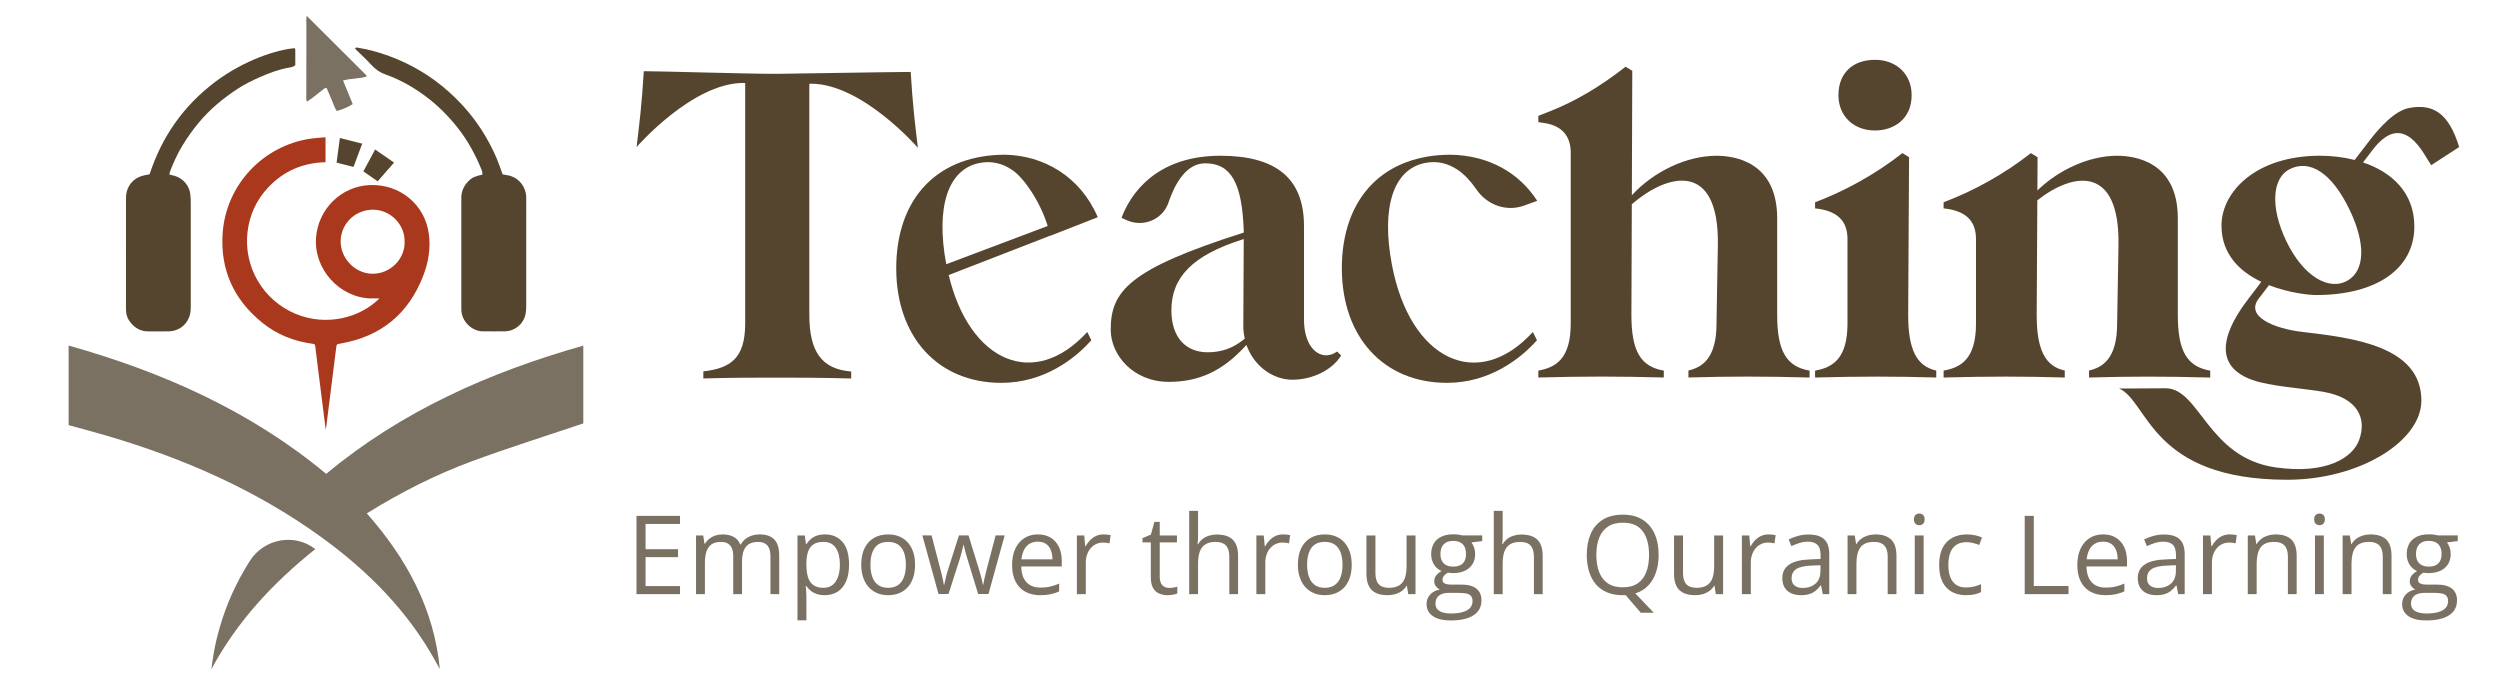
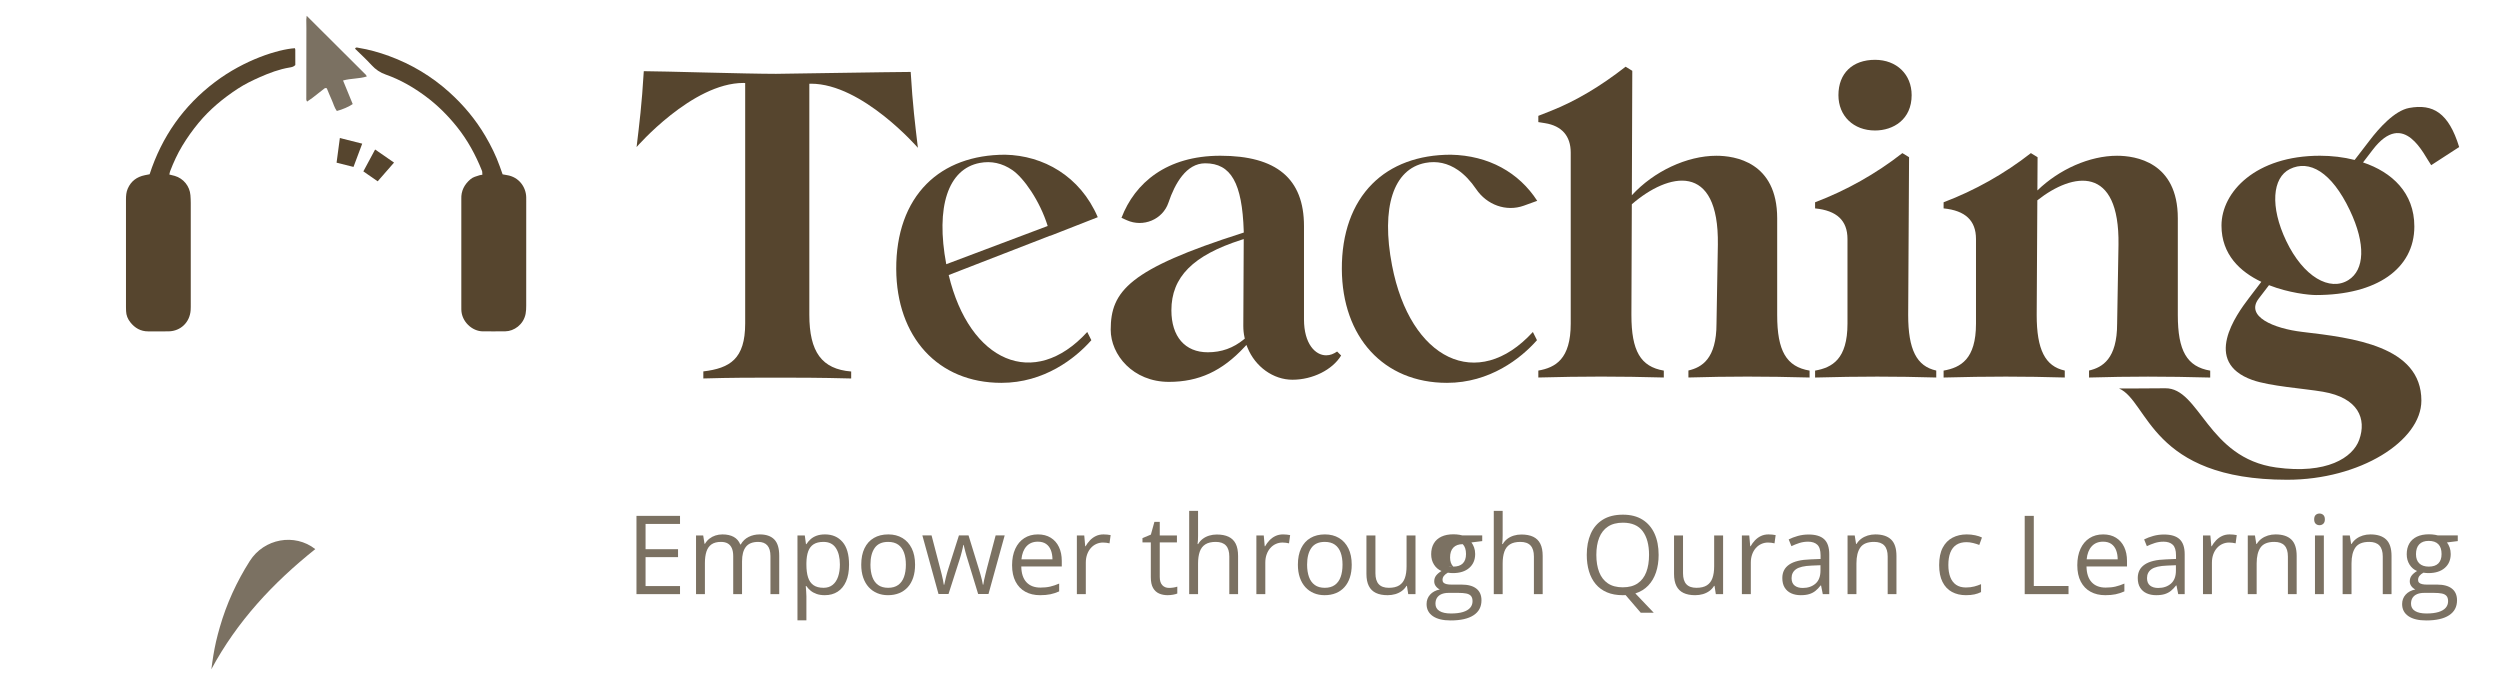
<svg xmlns="http://www.w3.org/2000/svg" version="1.1" id="Layer_1" x="0px" y="0px" width="3689.75px" height="1016px" viewBox="0 0 3689.75 1016" xml:space="preserve">
  <g>
    <path fill="#7B7162" d="M1003.646,876.854h-64.279V761.405h64.279v11.845h-50.855v37.352h47.933v11.688h-47.933v42.725h50.855 V876.854z" />
    <path fill="#7B7162" d="M1121.229,788.728c9.529,0,16.714,2.489,21.563,7.464c4.838,4.974,7.263,12.965,7.263,23.969v56.695 h-12.951v-56.067c0-7.002-1.514-12.251-4.54-15.752c-3.029-3.499-7.515-5.253-13.466-5.253c-8.369,0-14.448,2.424-18.239,7.268 c-3.791,4.845-5.685,11.979-5.685,21.399v48.407h-13.03V820.79c0-4.684-0.673-8.581-2.013-11.688c-1.342-3.104-3.347-5.438-6-6.988 c-2.66-1.553-6.016-2.33-10.067-2.33c-5.737,0-10.344,1.184-13.819,3.554c-3.474,2.37-5.991,5.884-7.544,10.544 c-1.553,4.659-2.331,10.381-2.331,17.173v45.802h-13.107v-86.548h10.58l1.974,12.24h0.711c1.734-3.006,3.923-5.53,6.555-7.584 c2.628-2.055,5.578-3.604,8.845-4.661c3.265-1.054,6.735-1.578,10.42-1.578c6.578,0,12.094,1.226,16.546,3.672 c4.447,2.449,7.672,6.174,9.675,11.175h0.713c2.844-5.001,6.737-8.729,11.687-11.175 C1109.91,789.953,1115.334,788.728,1121.229,788.728z" />
    <path fill="#7B7162" d="M1217.65,788.728c10.789,0,19.398,3.711,25.819,11.135s9.638,18.581,9.638,33.479 c0,9.847-1.477,18.109-4.425,24.796c-2.946,6.685-7.092,11.738-12.434,15.163c-5.346,3.422-11.649,5.13-18.913,5.13 c-4.58,0-8.607-0.606-12.085-1.816c-3.472-1.209-6.45-2.842-8.922-4.896c-2.476-2.052-4.528-4.291-6.158-6.712h-0.948 c0.157,2.052,0.354,4.527,0.593,7.423c0.236,2.896,0.355,5.423,0.355,7.585v35.537h-13.188V790.312h10.816l1.736,12.793h0.633 c1.685-2.633,3.738-5.041,6.158-7.229c2.421-2.184,5.385-3.923,8.882-5.214C1208.712,789.372,1212.86,788.728,1217.65,788.728z M1215.36,799.781c-5.999,0-10.833,1.157-14.49,3.475c-3.658,2.317-6.331,5.777-8.015,10.384 c-1.687,4.604-2.58,10.383-2.688,17.333v2.528c0,7.315,0.803,13.502,2.409,18.558c1.603,5.053,4.26,8.898,7.973,11.53 c3.714,2.631,8.702,3.949,14.963,3.949c5.37,0,9.845-1.448,13.426-4.343c3.579-2.896,6.251-6.936,8.012-12.121 c1.767-5.188,2.649-11.148,2.649-17.892c0-10.215-1.987-18.333-5.962-24.356C1229.663,802.796,1223.572,799.781,1215.36,799.781z" />
    <path fill="#7B7162" d="M1350.551,833.423c0,7.109-0.923,13.453-2.767,19.028c-1.844,5.581-4.501,10.297-7.976,14.138 c-3.472,3.844-7.671,6.78-12.596,8.807c-4.923,2.024-10.49,3.04-16.701,3.04c-5.794,0-11.095-1.016-15.912-3.04 c-4.817-2.025-8.98-4.959-12.477-8.807c-3.502-3.842-6.212-8.554-8.136-14.138c-1.921-5.575-2.882-11.924-2.882-19.028 c0-9.477,1.605-17.542,4.82-24.2c3.207-6.661,7.805-11.739,13.779-15.241c5.976-3.5,13.094-5.25,21.36-5.25 c7.896,0,14.807,1.764,20.729,5.288c5.922,3.527,10.528,8.622,13.822,15.281C1348.907,815.959,1350.551,824,1350.551,833.423z M1284.691,833.423c0,6.95,0.923,12.975,2.769,18.085c1.843,5.109,4.681,9.059,8.525,11.847c3.843,2.79,8.791,4.187,14.844,4.187 c6.003,0,10.938-1.396,14.809-4.187c3.867-2.788,6.725-6.735,8.566-11.847c1.843-5.106,2.769-11.134,2.769-18.085 c0-6.896-0.923-12.859-2.769-17.888c-1.842-5.026-4.682-8.907-8.527-11.648c-3.843-2.734-8.819-4.106-14.924-4.106 c-9.004,0-15.595,2.972-19.78,8.927C1286.782,814.656,1284.691,822.893,1284.691,833.423z" />
    <path fill="#7B7162" d="M1443.652,876.697l-15.396-50.379c-0.684-2.159-1.333-4.277-1.935-6.356 c-0.604-2.079-1.158-4.079-1.654-5.999c-0.504-1.922-0.95-3.714-1.343-5.37c-0.395-1.657-0.725-3.09-0.989-4.302h-0.551 c-0.212,1.212-0.5,2.645-0.87,4.302c-0.369,1.656-0.803,3.463-1.301,5.408c-0.502,1.952-1.041,3.991-1.619,6.121 s-1.234,4.278-1.974,6.433l-16.108,50.144h-14.765l-23.846-86.549h13.581l12.475,47.774c0.845,3.16,1.648,6.275,2.409,9.356 c0.763,3.082,1.42,5.978,1.975,8.688c0.554,2.711,0.962,5.069,1.223,7.069h0.629c0.319-1.318,0.674-2.897,1.067-4.741 c0.396-1.845,0.842-3.803,1.342-5.884c0.498-2.076,1.039-4.158,1.62-6.234c0.577-2.079,1.156-4.042,1.733-5.881l15.951-50.146 h14.138l15.394,50.064c0.793,2.528,1.569,5.158,2.331,7.896c0.761,2.736,1.46,5.384,2.094,7.938 c0.632,2.555,1.077,4.832,1.339,6.83h0.634c0.212-1.788,0.604-4.003,1.184-6.632c0.578-2.633,1.25-5.525,2.013-8.688 c0.763-3.157,1.567-6.367,2.408-9.633l12.635-47.773h13.346l-23.926,86.549L1443.652,876.697L1443.652,876.697z" />
    <path fill="#7B7162" d="M1531.862,788.728c7.372,0,13.688,1.634,18.951,4.896c5.264,3.268,9.293,7.832,12.085,13.702 c2.79,5.87,4.187,12.726,4.187,20.57v8.133h-59.779c0.157,10.164,2.686,17.899,7.581,23.218c4.899,5.316,11.794,7.974,20.69,7.974 c5.475,0,10.317-0.501,14.526-1.497c4.213-0.996,8.582-2.475,13.11-4.422v11.53c-4.366,1.948-8.702,3.368-12.988,4.263 c-4.292,0.896-9.358,1.341-15.199,1.341c-8.32,0-15.572-1.696-21.757-5.094c-6.188-3.396-10.989-8.382-14.409-14.964 c-3.425-6.582-5.132-14.637-5.132-24.164c0-9.316,1.564-17.383,4.7-24.202c3.126-6.815,7.548-12.066,13.265-15.752 C1517.396,790.57,1524.122,788.728,1531.862,788.728z M1531.703,799.467c-7,0-12.581,2.291-16.74,6.87 c-4.16,4.584-6.631,10.979-7.423,19.188h45.803c-0.058-5.157-0.856-9.698-2.411-13.62c-1.552-3.923-3.907-6.976-7.068-9.16 C1540.703,800.562,1536.65,799.467,1531.703,799.467z" />
    <path fill="#7B7162" d="M1628.677,788.728c1.735,0,3.556,0.093,5.447,0.276c1.896,0.183,3.58,0.438,5.055,0.749l-1.656,12.16 c-1.421-0.365-3.007-0.653-4.738-0.866c-1.736-0.209-3.37-0.313-4.896-0.313c-3.476,0-6.751,0.695-9.833,2.091 c-3.084,1.396-5.774,3.395-8.095,6.004c-2.317,2.604-4.13,5.736-5.448,9.396c-1.314,3.66-1.974,7.728-1.974,12.198v46.434h-13.188 V790.31h10.899l1.417,15.949h0.554c1.788-3.206,3.947-6.145,6.474-8.805c2.529-2.654,5.461-4.778,8.806-6.354 C1620.845,789.517,1624.569,788.728,1628.677,788.728z" />
    <path fill="#7B7162" d="M1725.411,867.694c2.159,0,4.367-0.184,6.633-0.553c2.263-0.365,4.105-0.815,5.528-1.344v10.188 c-1.532,0.685-3.646,1.265-6.356,1.737c-2.712,0.475-5.355,0.708-7.936,0.708c-4.58,0-8.74-0.804-12.478-2.405 c-3.74-1.606-6.727-4.333-8.962-8.176c-2.241-3.843-3.36-9.159-3.36-15.953v-51.326h-12.315v-6.395l12.395-5.134l5.216-18.796 h7.896v20.061h25.348v10.263h-25.349v50.935c0,5.422,1.255,9.477,3.751,12.163C1717.921,866.353,1721.253,867.694,1725.411,867.694 z" />
    <path fill="#7B7162" d="M1768.213,753.981v36.716c0,2.106-0.056,4.228-0.159,6.355c-0.104,2.132-0.292,4.094-0.552,5.884h0.867 c1.789-3.054,4.066-5.62,6.831-7.703c2.767-2.079,5.911-3.657,9.437-4.736c3.524-1.082,7.268-1.62,11.212-1.62 c6.95,0,12.755,1.106,17.411,3.317c4.661,2.213,8.16,5.637,10.503,10.265c2.341,4.637,3.513,10.638,3.513,18.006v56.383h-12.949 v-55.513c0-7.212-1.648-12.607-4.937-16.189c-3.288-3.576-8.331-5.368-15.122-5.368c-6.424,0-11.541,1.223-15.355,3.674 c-3.82,2.445-6.553,6.039-8.211,10.774c-1.66,4.738-2.489,10.532-2.489,17.377v45.246h-13.11V753.978L1768.213,753.981 L1768.213,753.981z" />
    <path fill="#7B7162" d="M1893.612,788.728c1.735,0,3.552,0.093,5.446,0.276c1.894,0.183,3.58,0.438,5.058,0.749l-1.658,12.16 c-1.42-0.365-3.004-0.653-4.742-0.866c-1.731-0.209-3.363-0.313-4.892-0.313c-3.475,0-6.754,0.695-9.834,2.091 c-3.083,1.396-5.777,3.395-8.095,6.004c-2.317,2.604-4.132,5.736-5.446,9.396c-1.318,3.66-1.974,7.728-1.974,12.198v46.434h-13.187 V790.31h10.895l1.42,15.949h0.551c1.794-3.206,3.95-6.145,6.475-8.805c2.528-2.654,5.463-4.778,8.808-6.354 C1885.783,789.517,1889.506,788.728,1893.612,788.728z" />
    <path fill="#7B7162" d="M1995.008,833.423c0,7.109-0.923,13.453-2.768,19.028c-1.845,5.581-4.503,10.297-7.977,14.138 c-3.475,3.844-7.672,6.78-12.595,8.807c-4.923,2.024-10.495,3.04-16.701,3.04c-5.795,0-11.098-1.016-15.913-3.04 c-4.817-2.025-8.979-4.959-12.475-8.807c-3.503-3.842-6.215-8.554-8.134-14.138c-1.924-5.575-2.886-11.924-2.886-19.028 c0-9.477,1.605-17.542,4.816-24.2c3.21-6.661,7.803-11.739,13.781-15.241c5.974-3.5,13.096-5.25,21.362-5.25 c7.896,0,14.803,1.764,20.729,5.288c5.921,3.527,10.532,8.622,13.82,15.281C1993.359,815.959,1995.008,824,1995.008,833.423z M1929.149,833.423c0,6.95,0.92,12.975,2.767,18.085c1.843,5.109,4.682,9.059,8.528,11.847c3.842,2.79,8.788,4.187,14.844,4.187 c6.001,0,10.937-1.396,14.805-4.187c3.871-2.788,6.729-6.735,8.569-11.847c1.845-5.106,2.767-11.134,2.767-18.085 c0-6.896-0.921-12.859-2.767-17.888c-1.842-5.026-4.684-8.907-8.529-11.648c-3.844-2.734-8.818-4.106-14.922-4.106 c-9.003,0-15.597,2.972-19.781,8.927C1931.24,814.656,1929.149,822.893,1929.149,833.423z" />
    <path fill="#7B7162" d="M2089.135,790.307v86.548h-10.736l-1.894-12.16h-0.709c-1.793,3.001-4.104,5.525-6.953,7.583 c-2.843,2.051-6.038,3.592-9.594,4.618c-3.556,1.027-7.333,1.54-11.33,1.54c-6.847,0-12.583-1.104-17.218-3.315 c-4.632-2.211-8.118-5.635-10.46-10.266c-2.343-4.635-3.515-10.582-3.515-17.851v-56.692h13.271v55.75 c0,7.211,1.627,12.596,4.896,16.148c3.266,3.555,8.241,5.331,14.925,5.331c6.42,0,11.537-1.211,15.355-3.63 c3.815-2.426,6.568-5.992,8.252-10.702c1.688-4.712,2.526-10.488,2.526-17.333v-45.563h13.188L2089.135,790.307L2089.135,790.307z" />
-     <path fill="#7B7162" d="M2141.02,915.709c-11.371,0-20.137-2.123-26.298-6.357c-6.157-4.24-9.239-10.176-9.239-17.809 c0-5.422,1.726-10.057,5.174-13.898c3.445-3.844,8.224-6.396,14.333-7.663c-2.267-1.053-4.2-2.632-5.806-4.735 c-1.607-2.106-2.408-4.526-2.408-7.268c0-3.161,0.882-5.938,2.647-8.332c1.765-2.396,4.462-4.698,8.097-6.909 c-4.526-1.842-8.201-4.958-11.018-9.355c-2.813-4.396-4.222-9.518-4.222-15.356c0-6.21,1.29-11.516,3.866-15.912 c2.58-4.396,6.315-7.75,11.217-10.065c4.895-2.316,10.813-3.478,17.766-3.478c1.528,0,3.066,0.067,4.621,0.197 c1.553,0.135,3.041,0.317,4.462,0.557c1.417,0.235,2.652,0.514,3.711,0.829h29.689v8.449l-15.949,1.972 c1.573,2.054,2.892,4.527,3.946,7.425c1.053,2.896,1.58,6.107,1.58,9.638c0,8.632-2.926,15.49-8.767,20.571 c-5.842,5.078-13.875,7.622-24.086,7.622c-2.425,0-4.896-0.211-7.425-0.636c-2.58,1.42-4.542,3.007-5.881,4.737 c-1.342,1.738-2.014,3.742-2.014,6.001c0,1.689,0.514,3.031,1.539,4.031c1.026,0.999,2.515,1.725,4.461,2.17 c1.947,0.449,4.291,0.67,7.029,0.67h15.24c9.421,0,16.646,1.974,21.679,5.922c5.024,3.947,7.542,9.713,7.542,17.294 c0,9.581-3.896,16.925-11.688,22.032C2167.025,913.153,2155.758,915.709,2141.02,915.709z M2141.413,905.442 c7.156,0,13.093-0.724,17.81-2.172c4.711-1.45,8.236-3.523,10.58-6.236c2.343-2.711,3.511-5.936,3.511-9.676 c0-3.474-0.786-6.095-2.367-7.857c-1.576-1.766-3.896-2.944-6.949-3.554c-3.051-0.604-6.791-0.907-11.211-0.907h-15.005 c-3.896,0-7.291,0.607-10.185,1.813c-2.894,1.215-5.117,3.005-6.671,5.374c-1.555,2.368-2.331,5.316-2.331,8.845 c0,4.684,1.973,8.25,5.921,10.697C2128.462,904.218,2134.094,905.442,2141.413,905.442z M2144.809,836.265 c6.267,0,10.976-1.578,14.137-4.736c3.162-3.163,4.738-7.768,4.738-13.818c0-6.476-1.608-11.336-4.816-14.57 c-3.211-3.235-7.95-4.857-14.214-4.857c-6.001,0-10.622,1.674-13.861,5.016c-3.24,3.345-4.854,8.225-4.854,14.647 c0,5.896,1.631,10.42,4.896,13.584C2134.094,834.687,2138.753,836.265,2144.809,836.265z" />
+     <path fill="#7B7162" d="M2141.02,915.709c-11.371,0-20.137-2.123-26.298-6.357c-6.157-4.24-9.239-10.176-9.239-17.809 c0-5.422,1.726-10.057,5.174-13.898c3.445-3.844,8.224-6.396,14.333-7.663c-2.267-1.053-4.2-2.632-5.806-4.735 c-1.607-2.106-2.408-4.526-2.408-7.268c0-3.161,0.882-5.938,2.647-8.332c1.765-2.396,4.462-4.698,8.097-6.909 c-4.526-1.842-8.201-4.958-11.018-9.355c-2.813-4.396-4.222-9.518-4.222-15.356c0-6.21,1.29-11.516,3.866-15.912 c2.58-4.396,6.315-7.75,11.217-10.065c4.895-2.316,10.813-3.478,17.766-3.478c1.528,0,3.066,0.067,4.621,0.197 c1.553,0.135,3.041,0.317,4.462,0.557c1.417,0.235,2.652,0.514,3.711,0.829h29.689v8.449l-15.949,1.972 c1.573,2.054,2.892,4.527,3.946,7.425c1.053,2.896,1.58,6.107,1.58,9.638c0,8.632-2.926,15.49-8.767,20.571 c-5.842,5.078-13.875,7.622-24.086,7.622c-2.425,0-4.896-0.211-7.425-0.636c-2.58,1.42-4.542,3.007-5.881,4.737 c-1.342,1.738-2.014,3.742-2.014,6.001c0,1.689,0.514,3.031,1.539,4.031c1.026,0.999,2.515,1.725,4.461,2.17 c1.947,0.449,4.291,0.67,7.029,0.67h15.24c9.421,0,16.646,1.974,21.679,5.922c5.024,3.947,7.542,9.713,7.542,17.294 c0,9.581-3.896,16.925-11.688,22.032C2167.025,913.153,2155.758,915.709,2141.02,915.709z M2141.413,905.442 c7.156,0,13.093-0.724,17.81-2.172c4.711-1.45,8.236-3.523,10.58-6.236c2.343-2.711,3.511-5.936,3.511-9.676 c0-3.474-0.786-6.095-2.367-7.857c-1.576-1.766-3.896-2.944-6.949-3.554c-3.051-0.604-6.791-0.907-11.211-0.907h-15.005 c-3.896,0-7.291,0.607-10.185,1.813c-2.894,1.215-5.117,3.005-6.671,5.374c-1.555,2.368-2.331,5.316-2.331,8.845 c0,4.684,1.973,8.25,5.921,10.697C2128.462,904.218,2134.094,905.442,2141.413,905.442z M2144.809,836.265 c6.267,0,10.976-1.578,14.137-4.736c3.162-3.163,4.738-7.768,4.738-13.818c0-6.476-1.608-11.336-4.816-14.57 c-6.001,0-10.622,1.674-13.861,5.016c-3.24,3.345-4.854,8.225-4.854,14.647 c0,5.896,1.631,10.42,4.896,13.584C2134.094,834.687,2138.753,836.265,2144.809,836.265z" />
    <path fill="#7B7162" d="M2217.775,753.981v36.716c0,2.106-0.059,4.228-0.16,6.355c-0.104,2.132-0.291,4.094-0.553,5.884h0.869 c1.79-3.054,4.067-5.62,6.83-7.703c2.77-2.076,5.914-3.657,9.438-4.736c3.527-1.082,7.269-1.62,11.215-1.62 c6.949,0,12.755,1.106,17.41,3.317c4.66,2.213,8.16,5.637,10.501,10.265c2.342,4.637,3.515,10.638,3.515,18.006v56.383h-12.951 v-55.513c0-7.212-1.646-12.607-4.937-16.189c-3.289-3.576-8.327-5.368-15.123-5.368c-6.423,0-11.54,1.223-15.356,3.674 c-3.814,2.444-6.553,6.039-8.21,10.774c-1.659,4.738-2.487,10.532-2.487,17.377v45.246h-13.108V753.978L2217.775,753.981 L2217.775,753.981z" />
    <path fill="#7B7162" d="M2447.963,818.972c0,9.477-1.293,18.062-3.868,25.745c-2.579,7.689-6.407,14.191-11.489,19.507 c-5.077,5.316-11.409,9.187-18.989,11.607l27.164,28.507h-19.186l-22.352-26.058c-0.683,0-1.378,0.021-2.091,0.078 c-0.711,0.052-1.412,0.076-2.093,0.076c-8.95,0-16.751-1.419-23.413-4.262c-6.658-2.847-12.186-6.896-16.584-12.163 c-4.399-5.266-7.687-11.557-9.87-18.872c-2.188-7.314-3.28-15.425-3.28-24.32c0-11.793,1.951-22.138,5.844-31.037 c3.896-8.896,9.804-15.819,17.729-20.769c7.924-4.95,17.861-7.426,29.81-7.426c11.425,0,21.047,2.449,28.862,7.347 c7.817,4.896,13.74,11.777,17.769,20.649C2445.951,796.454,2447.963,806.918,2447.963,818.972z M2356.045,818.972 c0,9.795,1.395,18.27,4.188,25.43c2.789,7.159,7.068,12.688,12.832,16.583s13.095,5.843,21.994,5.843 c8.944,0,16.276-1.947,21.991-5.843c5.714-3.894,9.937-9.42,12.676-16.583c2.734-7.159,4.106-15.635,4.106-25.43 c0-14.898-3.122-26.543-9.357-34.942c-6.236-8.396-15.965-12.595-29.179-12.595c-8.946,0-16.317,1.918-22.108,5.763 c-5.793,3.843-10.096,9.303-12.912,16.387C2357.453,800.664,2356.045,809.128,2356.045,818.972z" />
    <path fill="#7B7162" d="M2543.121,790.307v86.548h-10.738l-1.893-12.16h-0.715c-1.789,3.001-4.106,5.525-6.948,7.583 c-2.847,2.051-6.038,3.592-9.595,4.618c-3.556,1.027-7.334,1.54-11.332,1.54c-6.845,0-12.584-1.104-17.215-3.315 c-4.634-2.211-8.122-5.635-10.463-10.266c-2.343-4.635-3.512-10.582-3.512-17.851v-56.692h13.268v55.75 c0,7.211,1.629,12.596,4.896,16.148c3.263,3.555,8.239,5.331,14.926,5.331c6.419,0,11.539-1.211,15.354-3.63 c3.815-2.426,6.565-5.992,8.251-10.702c1.688-4.712,2.527-10.488,2.527-17.333v-45.563h13.188L2543.121,790.307L2543.121,790.307z" />
    <path fill="#7B7162" d="M2610.165,788.728c1.735,0,3.554,0.093,5.446,0.276c1.896,0.183,3.582,0.438,5.057,0.749l-1.658,12.16 c-1.421-0.365-3.003-0.653-4.738-0.866c-1.736-0.209-3.367-0.313-4.896-0.313c-3.473,0-6.752,0.695-9.83,2.091 c-3.086,1.396-5.778,3.395-8.095,6.004c-2.319,2.604-4.133,5.736-5.451,9.396c-1.314,3.66-1.973,7.728-1.973,12.198v46.434h-13.188 V790.31h10.898l1.419,15.949h0.555c1.788-3.206,3.949-6.145,6.475-8.805c2.527-2.654,5.459-4.778,8.804-6.354 C2602.332,789.517,2606.059,788.728,2610.165,788.728z" />
    <path fill="#7B7162" d="M2669.313,788.885c10.314,0,17.978,2.314,22.979,6.95c4.997,4.633,7.502,12.03,7.502,22.188v58.828h-9.556 l-2.528-12.792h-0.633c-2.423,3.159-4.947,5.803-7.585,7.938c-2.633,2.132-5.676,3.74-9.121,4.816 c-3.446,1.077-7.669,1.616-12.676,1.616c-5.263,0-9.937-0.922-14.015-2.763c-4.083-1.843-7.294-4.634-9.636-8.37 c-2.346-3.74-3.514-8.477-3.514-14.215c0-8.636,3.419-15.269,10.261-19.9c6.847-4.633,17.267-7.155,31.272-7.583l14.924-0.634 v-5.289c0-7.474-1.608-12.713-4.817-15.713c-3.211-3.004-7.739-4.502-13.583-4.502c-4.524,0-8.845,0.656-12.951,1.971 c-4.105,1.316-8.004,2.871-11.688,4.66l-4.027-9.949c3.896-2,8.368-3.713,13.425-5.132 C2658.412,789.598,2663.729,788.885,2669.313,788.885z M2686.841,834.212l-13.188,0.554c-10.79,0.423-18.398,2.188-22.823,5.292 c-4.42,3.104-6.633,7.503-6.633,13.188c0,4.949,1.499,8.605,4.501,10.978c3.006,2.368,6.978,3.552,11.928,3.552 c7.687,0,13.979-2.134,18.872-6.396c4.896-4.262,7.347-10.659,7.347-19.186L2686.841,834.212L2686.841,834.212z" />
    <path fill="#7B7162" d="M2767.783,788.728c10.267,0,18.029,2.514,23.296,7.548c5.265,5.026,7.896,13.089,7.896,24.196v56.384 h-12.952v-55.514c0-7.213-1.647-12.606-4.935-16.188c-3.29-3.579-8.332-5.371-15.123-5.371c-9.581,0-16.318,2.71-20.215,8.132 c-3.896,5.425-5.841,13.295-5.841,23.613v45.326h-13.106v-86.55h10.579l1.975,12.478h0.711c1.844-3.053,4.188-5.62,7.029-7.703 c2.844-2.078,6.028-3.655,9.555-4.739C2760.178,789.269,2763.886,788.728,2767.783,788.728z" />
-     <path fill="#7B7162" d="M2832.697,757.929c2.154,0,4.01,0.697,5.563,2.092c1.554,1.397,2.33,3.566,2.33,6.513 c0,2.897-0.776,5.055-2.33,6.472c-1.555,1.422-3.409,2.133-5.563,2.133c-2.268,0-4.149-0.711-5.646-2.133 c-1.501-1.417-2.252-3.576-2.252-6.472c0-2.945,0.753-5.118,2.252-6.513C2828.548,758.629,2830.431,757.929,2832.697,757.929z M2839.092,790.307v86.548h-13.108v-86.548H2839.092z" />
    <path fill="#7B7162" d="M2901.479,878.434c-7.793,0-14.666-1.605-20.612-4.815c-5.951-3.21-10.581-8.105-13.899-14.688 c-3.315-6.577-4.976-14.873-4.976-24.875c0-10.474,1.751-19.044,5.252-25.702c3.501-6.66,8.327-11.6,14.489-14.808 c6.155-3.21,13.161-4.814,21.006-4.814c4.318,0,8.491,0.433,12.519,1.3c4.028,0.87,7.333,1.962,9.912,3.278l-3.95,10.977 c-2.632-1.055-5.675-2.001-9.12-2.847c-3.444-0.841-6.67-1.262-9.676-1.262c-5.997,0-10.991,1.29-14.962,3.868 c-3.977,2.579-6.95,6.374-8.922,11.37c-1.977,5-2.967,11.16-2.967,18.479c0,7.002,0.963,12.979,2.887,17.928 c1.921,4.947,4.792,8.727,8.607,11.332c3.814,2.606,8.592,3.908,14.334,3.908c4.578,0,8.709-0.486,12.396-1.463 c3.685-0.975,7.028-2.116,10.025-3.434v11.69c-2.894,1.475-6.118,2.605-9.673,3.396 C2910.598,878.038,2906.374,878.434,2901.479,878.434z" />
    <path fill="#7B7162" d="M2988.26,876.854V761.405h13.424V864.85h51.25v12.007L2988.26,876.854L2988.26,876.854z" />
    <path fill="#7B7162" d="M3104.027,788.728c7.37,0,13.688,1.634,18.954,4.896c5.265,3.268,9.29,7.832,12.084,13.702 c2.788,5.87,4.185,12.726,4.185,20.57v8.133h-59.779c0.158,10.164,2.688,17.899,7.584,23.218 c4.896,5.316,11.791,7.974,20.688,7.974c5.478,0,10.317-0.501,14.53-1.497c4.212-0.996,8.58-2.475,13.107-4.422v11.53 c-4.372,1.948-8.701,3.368-12.988,4.263c-4.291,0.896-9.356,1.341-15.201,1.341c-8.318,0-15.572-1.696-21.758-5.094 c-6.189-3.396-10.99-8.382-14.41-14.964c-3.422-6.582-5.133-14.637-5.133-24.164c0-9.316,1.567-17.383,4.699-24.202 c3.13-6.815,7.553-12.066,13.267-15.752C3089.564,790.57,3096.289,788.728,3104.027,788.728z M3103.868,799.467 c-7,0-12.583,2.291-16.741,6.87c-4.16,4.584-6.633,10.979-7.422,19.188h45.8c-0.057-5.157-0.856-9.698-2.41-13.62 c-1.553-3.923-3.907-6.976-7.066-9.16C3112.873,800.562,3108.818,799.467,3103.868,799.467z" />
    <path fill="#7B7162" d="M3193.895,788.885c10.318,0,17.979,2.314,22.979,6.95c5,4.633,7.505,12.03,7.505,22.188v58.828h-9.557 l-2.528-12.792h-0.633c-2.423,3.159-4.946,5.803-7.586,7.938c-2.634,2.132-5.673,3.74-9.117,4.816 c-3.45,1.077-7.674,1.616-12.677,1.616c-5.264,0-9.937-0.922-14.021-2.763c-4.08-1.843-7.291-4.634-9.635-8.37 c-2.341-3.739-3.513-8.477-3.513-14.215c0-8.636,3.421-15.269,10.263-19.9c6.846-4.633,17.267-7.155,31.271-7.583l14.926-0.634 v-5.289c0-7.474-1.61-12.713-4.816-15.713c-3.212-3.004-7.738-4.502-13.585-4.502c-4.524,0-8.841,0.656-12.948,1.971 c-4.105,1.316-8.004,2.871-11.689,4.66l-4.027-9.949c3.896-2,8.371-3.713,13.424-5.132 C3182.996,789.598,3188.313,788.885,3193.895,788.885z M3211.424,834.212l-13.186,0.554c-10.793,0.423-18.399,2.188-22.823,5.292 c-4.423,3.104-6.631,7.503-6.631,13.188c0,4.949,1.493,8.605,4.502,10.978c3,2.368,6.975,3.552,11.923,3.552 c7.688,0,13.979-2.134,18.873-6.396c4.896-4.262,7.347-10.659,7.347-19.186L3211.424,834.212L3211.424,834.212z" />
    <path fill="#7B7162" d="M3290.709,788.728c1.736,0,3.553,0.093,5.446,0.276c1.894,0.183,3.583,0.438,5.057,0.749l-1.655,12.16 c-1.421-0.365-3.004-0.653-4.74-0.866c-1.735-0.209-3.365-0.313-4.896-0.313c-3.473,0-6.751,0.695-9.829,2.091 c-3.086,1.396-5.781,3.395-8.095,6.004c-2.318,2.604-4.132,5.736-5.45,9.396c-1.314,3.66-1.972,7.728-1.972,12.198v46.434h-13.189 V790.31h10.896l1.421,15.949h0.551c1.79-3.206,3.95-6.145,6.473-8.805c2.528-2.654,5.462-4.778,8.806-6.354 C3282.877,789.517,3286.602,788.728,3290.709,788.728z" />
    <path fill="#7B7162" d="M3358.462,788.728c10.267,0,18.03,2.514,23.295,7.548c5.265,5.026,7.896,13.089,7.896,24.196v56.384 h-12.951v-55.514c0-7.213-1.646-12.606-4.935-16.188c-3.29-3.579-8.331-5.371-15.122-5.371c-9.58,0-16.318,2.71-20.213,8.132 c-3.899,5.425-5.843,13.295-5.843,23.613v45.326h-13.111v-86.55h10.584l1.972,12.478h0.714c1.845-3.053,4.186-5.62,7.028-7.703 c2.847-2.078,6.028-3.655,9.558-4.739C3350.854,789.269,3354.564,788.728,3358.462,788.728z" />
    <path fill="#7B7162" d="M3423.372,757.929c2.157,0,4.015,0.697,5.567,2.092c1.553,1.397,2.33,3.566,2.33,6.513 c0,2.897-0.778,5.055-2.33,6.472c-1.554,1.422-3.408,2.133-5.567,2.133c-2.265,0-4.146-0.711-5.644-2.133 c-1.5-1.417-2.252-3.576-2.252-6.472c0-2.945,0.752-5.118,2.252-6.513C3419.227,758.629,3421.109,757.929,3423.372,757.929z M3429.771,790.307v86.548h-13.111v-86.548H3429.771z" />
    <path fill="#7B7162" d="M3498.472,788.728c10.265,0,18.027,2.514,23.293,7.548c5.263,5.026,7.896,13.089,7.896,24.196v56.384 h-12.948v-55.514c0-7.213-1.65-12.606-4.936-16.188c-3.293-3.579-8.332-5.371-15.125-5.371c-9.58,0-16.318,2.71-20.213,8.132 c-3.896,5.425-5.841,13.295-5.841,23.613v45.326h-13.11v-86.55h10.582l1.974,12.478h0.714c1.841-3.053,4.184-5.62,7.028-7.703 c2.844-2.078,6.028-3.655,9.559-4.739C3490.861,789.269,3494.574,788.728,3498.472,788.728z" />
    <path fill="#7B7162" d="M3580.835,915.709c-11.37,0-20.138-2.123-26.296-6.357c-6.16-4.24-9.239-10.176-9.239-17.809 c0-5.422,1.727-10.057,5.171-13.898c3.447-3.844,8.226-6.396,14.334-7.663c-2.266-1.053-4.199-2.632-5.805-4.735 c-1.605-2.106-2.409-4.526-2.409-7.268c0-3.161,0.884-5.938,2.649-8.332c1.763-2.396,4.46-4.698,8.09-6.909 c-4.523-1.842-8.201-4.958-11.013-9.355c-2.812-4.396-4.225-9.518-4.225-15.356c0-6.21,1.293-11.516,3.869-15.912 c2.578-4.396,6.313-7.75,11.212-10.065c4.896-2.316,10.816-3.478,17.768-3.478c1.528,0,3.063,0.067,4.621,0.197 c1.551,0.135,3.043,0.317,4.461,0.557c1.418,0.235,2.656,0.514,3.711,0.829h29.691v8.449l-15.949,1.972 c1.577,2.054,2.894,4.527,3.948,7.425c1.054,2.896,1.577,6.107,1.577,9.638c0,8.632-2.919,15.49-8.766,20.571 c-5.844,5.078-13.875,7.622-24.082,7.622c-2.422,0-4.899-0.211-7.427-0.636c-2.581,1.42-4.54,3.007-5.882,4.737 c-1.339,1.738-2.011,3.742-2.011,6.001c0,1.689,0.511,3.031,1.539,4.031c1.025,0.999,2.513,1.725,4.46,2.17 c1.945,0.449,4.288,0.67,7.029,0.67h15.239c9.423,0,16.648,1.974,21.679,5.922c5.023,3.947,7.541,9.713,7.541,17.294 c0,9.581-3.896,16.925-11.688,22.032C3606.842,913.153,3595.573,915.709,3580.835,915.709z M3581.229,905.442 c7.159,0,13.092-0.724,17.808-2.172c4.712-1.45,8.239-3.523,10.583-6.236c2.344-2.711,3.511-5.936,3.511-9.676 c0-3.474-0.787-6.095-2.367-7.857c-1.579-1.766-3.896-2.944-6.948-3.554c-3.051-0.604-6.791-0.907-11.211-0.907h-15.002 c-3.899,0-7.293,0.607-10.188,1.813c-2.893,1.215-5.116,3.005-6.671,5.374c-1.553,2.368-2.331,5.316-2.331,8.845 c0,4.684,1.977,8.25,5.924,10.697C3568.279,904.218,3573.91,905.442,3581.229,905.442z M3584.626,836.265 c6.267,0,10.976-1.578,14.134-4.736c3.164-3.163,4.739-7.768,4.739-13.818c0-6.476-1.608-11.336-4.818-14.57 c-3.207-3.236-7.946-4.857-14.21-4.857c-6,0-10.621,1.674-13.861,5.016c-3.24,3.345-4.856,8.225-4.856,14.647 c0,5.896,1.629,10.42,4.896,13.584C3573.91,834.687,3578.572,836.265,3584.626,836.265z" />
  </g>
  <g>
    <path fill="#56452E" d="M1194.486,123.653v340.843c0,55.085,18.524,80.312,61.768,83.804v10.303 c-46.133-1.243-81.694-1.243-110.414-1.243c-33.696,0-66.821,0-107.791,1.216v-10.413c39.157-4.706,61.764-18.255,61.764-70.637 v-351.33h-0.134c0,0,0.079-0.218,0.134-0.325v-3.297l-2.513-0.164c-75.771,0-157.762,94.623-157.762,94.623 c4.299-36.292,7.597-61.604,10.627-111.981c27.422,0.053,151.547,3.92,195.085,3.92c7.437,0,171.418-2.758,198.841-2.813 c3.056,50.381,6.356,75.693,10.625,111.983c0,0-81.995-94.621-157.762-94.621L1194.486,123.653z" />
    <path fill="#56452E" d="M1604.672,489.973l6.059,12.121c-23.853,27.063-69.744,62.95-132.783,62.95 c-93.837,0-154.739-67.796-155.197-167.907c-0.24-52.543,15.259-95.998,44.841-125.716c28.042-28.179,68.145-43.083,115.96-43.083 c55.971,1.106,110.578,31.372,136.643,92.213l-70.042,27.446c0-0.076-0.024-0.164-0.052-0.239l-149.92,58.163 C1430.869,534.082,1526.032,576.023,1604.672,489.973z M1396.577,389.949l149.711-56.414c-11.6-37.261-35.455-71.089-52.111-82.502 c-14.952-10.278-31.184-13.821-48.219-10.552C1399.124,249.458,1380.734,305.329,1396.577,389.949z" />
    <path fill="#56452E" d="M1979.375,524.693c-12.847,21.121-42.021,35.75-71.854,35.75c-28.203,0-54.866-19.064-66.334-47.404 l-1.594-3.948l-2.895,3.109c-33.044,35.532-67.444,51.408-111.496,51.408c-53.085,0-85.915-39.972-85.915-76.992 c0-56.895,27.014-89.323,194.462-142.758l1.948-0.648l-0.056-2.028c-2.298-71.149-18.796-100.165-56.896-100.165 c-27.799,0-44.701,29.721-54.217,58.007c-8.462,25.095-37.289,36.911-61.438,26.015l-7.896-3.542 c19.739-51.65,66.794-91.646,145.839-91.646c83.13,0,123.528,33.938,123.528,103.764v137.7c0,36.48,16.928,53.085,32.665,53.085 c6.193,0,10.979-2.082,16.253-5.598L1979.375,524.693z M1837.188,499.761l-0.352-1.624c-1.271-5.649-1.841-11.145-1.841-17.252 l0.623-128.02l-3.515,1.111c-71.419,22.876-103.247,54.948-103.247,103.977c0,38.833,20.091,61.979,53.705,61.979 c20.258,0,37.697-6.245,53.354-19.118L1837.188,499.761z" />
    <path fill="#56452E" d="M2262.352,489.973l6.061,12.121c-23.855,27.065-69.746,62.95-132.783,62.95 c-93.837,0-154.738-67.796-155.198-167.907c-0.237-52.543,15.257-95.998,44.845-125.716 c28.041-28.179,68.146-43.083,115.959-43.083c55.948,1.107,100.73,26.418,127.556,68.067c-6.567,2.375-13.142,4.783-19.737,7.134 c-26.227,9.412-54.651-1.245-70.309-24.309c-8.196-12.06-17.196-21.557-26.901-28.236c-14.957-10.273-31.183-13.813-48.216-10.544 c-47.19,9.06-65.608,65.63-49.107,151.3C2081.307,531.131,2180.794,579.163,2262.352,489.973z" />
    <path fill="#56452E" d="M2670.762,546.979v10.196c-33.019-0.894-62.794-1.353-91.811-1.353c-28.934,0-57.111,0.464-87.022,1.325 V546.82c19.771-4.57,41.457-17.285,41.457-69.123c0,0,1.623-91.622,2-116.447c1.84-123.258-73.231-106.356-126.829-59.898 c-0.107,0.08-0.081,0.269-0.162,0.376l-0.6,163.229c0,52.947,13.44,76.208,47.816,82.019v10.195 c-33.02-0.893-62.819-1.353-92.599-1.353c-29.774,0-59.576,0.465-92.595,1.353v-10.221c25.121-4.463,47.813-16.688,47.813-69.257 V225.23c0-24.503-13.146-39.512-37.994-43.458l-9.819-1.57v-9.222l19.307-7.625c35.587-14.09,72.42-35.914,109.496-64.902 l9.873,6.057l-0.651,183.672c32.423-35.398,81.396-58.304,124.776-58.304c26.959,0,89.724,9.003,89.724,92.298v142.785 C2622.955,517.907,2636.395,541.164,2670.762,546.979z" />
    <path fill="#56452E" d="M2857.72,546.897v10.274c-29.908-0.864-58.086-1.323-87.022-1.323c-29.016,0-58.793,0.459-91.813,1.348 v-10.219c25.122-4.464,47.814-16.686,47.814-69.256V352.758c0-27.204-15.656-42.021-47.814-45.187v-9.034 c45.945-17.359,90.403-42.403,128.832-72.553l9.873,6.03l-1.296,232.944C2816.294,515.906,2828.734,540.594,2857.72,546.897z M2713.34,140.422c0-32.152,20.713-52.138,54.028-52.138c31.802,0,54.032,21.444,54.032,52.138 c0,36.021-27.124,52.165-54.032,52.165C2735.543,192.586,2713.34,171.143,2713.34,140.422z" />
    <path fill="#56452E" d="M3262.049,547.03v10.195c-33.019-0.893-62.793-1.353-91.81-1.353c-28.935,0-57.113,0.465-87.022,1.326 v-10.326c19.77-4.571,41.457-17.284,41.457-69.121c0,0,1.623-91.624,2.001-116.448c1.758-117.96-66.877-107.468-119.771-65.631 l-0.948,169.313c0,50.92,12.413,75.638,41.429,81.913v10.274c-29.906-0.865-58.086-1.324-87.021-1.324 c-29.015,0-58.789,0.459-91.809,1.349v-10.22c25.122-4.464,47.811-16.683,47.811-69.254V352.758 c0-27.205-15.657-42.021-47.811-45.189v-9.031c45.944-17.362,90.403-42.405,128.829-72.556l9.874,6.031l-0.269,49.053 c32.211-31.235,77.183-51.188,117.527-51.188c26.958,0,89.722,9.001,89.722,92.295v142.783 C3214.241,517.907,3227.679,541.162,3262.049,547.03z" />
    <path fill="#56452E" d="M3501.97,220.958c-4.95,6.49-9.598,12.546-14.361,18.766c42.862,14.388,75.722,44.917,75.722,94.512 c0,62.414-55.627,101.222-145.188,101.222c-10.064,0-39.864-3.03-69.337-14.576c-5.085,6.627-10.143,13.251-15.225,19.904 c-20.04,26.257,22.093,44.105,64.409,49.081c74.154,8.735,175.723,20.688,175.723,101.382c0,59.678-90.754,116.824-198,116.824 c-201.872,0-204.769-115.878-248.227-134.727c0,0,44.917,0.024,68.093-0.301c51.191-0.756,62.278,102.874,163.715,116.903 c74.826,10.362,113.198-14.493,122.663-40.802c11.115-30.91-1.027-62.013-53.599-70.991c-27.989-4.786-78.043-8.004-104.194-17.36 c-74.232-26.557-23.473-96.514-5.221-120.499c6.004-7.898,12.254-16.063,18.554-24.339c-31.046-14.765-58.792-40.104-58.792-82.993 c0-49.972,50.896-103.112,145.191-103.112c17.415,0,34.911,2.027,51.326,6.219c13.658-17.766,22.175-28.854,22.175-28.854 c13.711-17.981,36.752-43.944,58.33-47.891c35.02-6.436,58.196,6.976,73.772,57.68l-41.291,26.799 C3577.795,229.584,3548.535,160.193,3501.97,220.958z M3468.082,310.254c-27.014-56.709-59.79-74.938-88.454-60.766 c-25.875,12.792-29.533,55.464-5.488,105.924c25.501,53.518,64.656,75.179,92.078,57.79 C3489.555,398.411,3492.178,360.822,3468.082,310.254z" />
  </g>
  <g>
    <path fill="#56452E" d="M220.827,257.188c18.087-55.603,50.128-101.119,96.519-136.158c43.574-32.912,93.271-48.265,117.836-49.885 c0.219,0.738,0.628,1.501,0.636,2.268c0.049,7.604,0.027,15.202,0.027,22.601c-2.458,2.609-5.479,3.142-8.351,3.612 c-15.407,2.544-29.885,8-44.047,14.263c-11.156,4.934-22.135,10.264-32.404,16.986c-21.684,14.187-41.417,30.476-58.023,50.557 c-8.853,10.704-16.831,21.938-23.985,33.774c-7.169,11.862-12.912,24.458-17.892,37.384c-0.569,1.473-0.764,3.083-1.221,4.99 c2.901,0.731,5.506,1.295,8.058,2.042c12.791,3.743,22.056,15.176,23.083,28.539c0.291,3.79,0.47,7.597,0.475,11.396 c0.028,49.489,0.014,98.977,0.003,148.465c0,3.264,0.05,6.534-0.167,9.785c-1.179,17.764-14.634,30.85-32.326,31.237 c-10.058,0.223-20.123-0.003-30.18,0.051c-11.191,0.063-19.819-4.924-26.562-13.493c-3.782-4.805-6.042-10.282-6.233-16.491 c-0.059-1.902-0.146-3.805-0.146-5.705c-0.005-53.022,0.006-106.043-0.011-159.067c-0.002-5.468,0.378-10.78,2.621-15.94 c4.86-11.179,13.475-17.366,25.129-19.799C216.01,258.105,218.375,257.668,220.827,257.188z" />
    <path fill="#56452E" d="M711.917,257.922c-0.197-2.234,0.07-4.219-0.576-5.84c-9.291-23.331-21.2-45.252-36.934-64.866 c-13.618-16.976-28.985-32.302-46.555-45.276c-18.008-13.293-37.229-24.418-58.41-31.85c-8.365-2.938-15.229-7.541-21.233-14.169 c-7.608-8.397-16.072-16.028-24.146-23.97c1.082-2.803,3.146-1.683,4.845-1.41c15.593,2.536,30.744,6.778,45.549,12.227 c33.009,12.144,62.641,29.876,88.803,53.475c20.938,18.884,38.799,40.284,53.073,64.544c8.391,14.258,15.729,29.121,21.298,44.773 c1.359,3.819,2.705,7.635,4.165,11.759c2.148,0.386,4.246,0.818,6.361,1.142c17.612,2.697,28.167,17.49,28.489,32.74 c0.047,2.173,0.021,4.351,0.021,6.528c0,51.125,0.021,102.255-0.035,153.384c-0.008,4.059-0.124,8.196-0.898,12.158 c-3.146,15.986-17.247,25.488-29.664,25.705c-11.146,0.194-22.301,0.068-33.449,0.055c-15.698-0.022-31.499-14.419-31.746-32.104 c-0.033-2.174-0.016-4.354-0.016-6.527c-0.003-50.854-0.005-101.711-0.007-152.567c0-1.359,0.052-2.722-0.002-4.077 c-0.479-12.042,4.499-21.514,13.504-29.208c3.878-3.314,8.65-4.375,13.271-5.868C708.862,258.272,710.2,258.209,711.917,257.922z" />
    <path fill="#7B7162" d="M452.642,23.346c30.079,29.966,58.767,58.54,87.43,87.139c0.521,0.523,0.729,1.367,1.26,2.393 c-11.333,3.566-23.241,2.612-35.023,5.925c4.879,11.894,9.597,23.396,14.271,34.792c-5.097,3.682-15.469,8.174-23.462,10.209 c-3.703-4.972-5.104-11.15-7.698-16.743c-2.611-5.63-4.852-11.432-7.094-16.776c-2.428-1.054-3.56,0.38-4.779,1.323 c-5.59,4.323-11.107,8.742-16.716,13.043c-2.324,1.783-4.806,3.36-7.613,5.306c-1.638-2.339-1.148-4.54-1.147-6.559 c0.021-33.995,0.09-67.99,0.128-101.984c0.004-4.078-0.152-8.157-0.155-12.236C452.033,27.906,452.285,26.632,452.642,23.346z" />
  </g>
  <g>
-     <path fill="#7B7162" d="M541.411,757.675c58.615,66.508,99.148,140.613,107.779,229.823c-2.082-3.731-4.173-7.457-6.238-11.193 c-41.183-74.539-99.622-133.344-167.896-182.921c-96.166-69.833-203.354-116.667-316.808-150.115 c-18.762-5.53-37.696-10.483-56.991-15.822c0-38.734,0-77.527,0-117.476c138.876,39.186,268.118,96.337,380.154,189.378 c111.512-92.652,240.453-149.876,379.475-189.255c0,39.447,0,78.047,0,114.82c-54.926,18.526-109.938,35.771-163.97,55.678 C642.696,700.567,591.261,726.791,541.411,757.675z" />
    <path fill="#7B7162" d="M465.332,810.435c-62.499,49.854-115.497,106.751-153.409,177.32c0.969-6.781,1.804-13.582,2.94-20.332 c1.152-6.84,2.421-13.671,3.972-20.43c1.621-7.063,3.508-14.072,5.504-21.041c9.979-34.816,24.938-67.452,44.317-97.962 C389.704,794.852,434.813,786.517,465.332,810.435z" />
  </g>
-   <path fill="#AA381C" d="M480.47,202.597c0,12.624,0,24.594,0,36.797c-33.49,0.824-61.921,13.012-84.796,37.396 c-17.237,18.377-27.306,40.252-30.306,65.282c-6.18,51.558,22.651,100.902,70.695,121.047 c46.017,19.293,95.919,5.514,123.892-22.666c-4.236,0-8.456,0.094-12.672-0.015c-46.44-1.19-84.33-43.326-80.823-89.779 c3.163-41.89,36.781-75.752,79.231-77.513c44.654-1.852,81.586,28.869,87.327,72.414c2.74,20.777-0.68,41.229-8.058,60.632 c-21.595,56.784-62.563,90.521-122.556,100.88c-5.505,0.95-5.542,0.81-6.234,6.318c-4.91,39.042-9.814,78.083-14.73,117.123 c-0.102,0.809-0.342,1.601-0.733,3.388c-2.605-20.597-5.089-40.189-7.56-59.782c-2.679-21.251-5.376-42.498-7.974-63.759 c-0.265-2.168-1.269-2.643-3.225-2.897c-27.921-3.629-53.319-13.667-75.201-31.437c-41.883-34.013-61.943-78.22-58.115-132.11 c5.057-71.194,59.673-129.131,130.087-139.324C465.82,203.563,473.027,203.262,480.47,202.597z M597.14,357.157 c0.736-25.122-19.892-46.833-45.257-47.636c-26.453-0.838-48.338,19.538-49.103,45.714c-0.738,25.206,20.425,47.796,45.385,48.739 C576.433,405.041,597.886,381.433,597.14,357.157z" />
  <path fill="#56452E" d="M581.561,239.961c-8.527,9.76-16.403,18.774-24.15,27.64c-7.067-4.895-13.942-9.658-21.142-14.646 c5.537-10.304,11.231-20.901,17.363-32.314C563.035,227.146,572.12,233.431,581.561,239.961z" />
  <path fill="#56452E" d="M501.594,203.71c11.219,2.825,21.981,5.534,32.999,8.309c-4.504,12.03-8.705,23.25-12.86,34.344 c-8.263-2.073-16.365-4.105-24.979-6.266C498.292,228.527,499.87,216.667,501.594,203.71z" />
</svg>